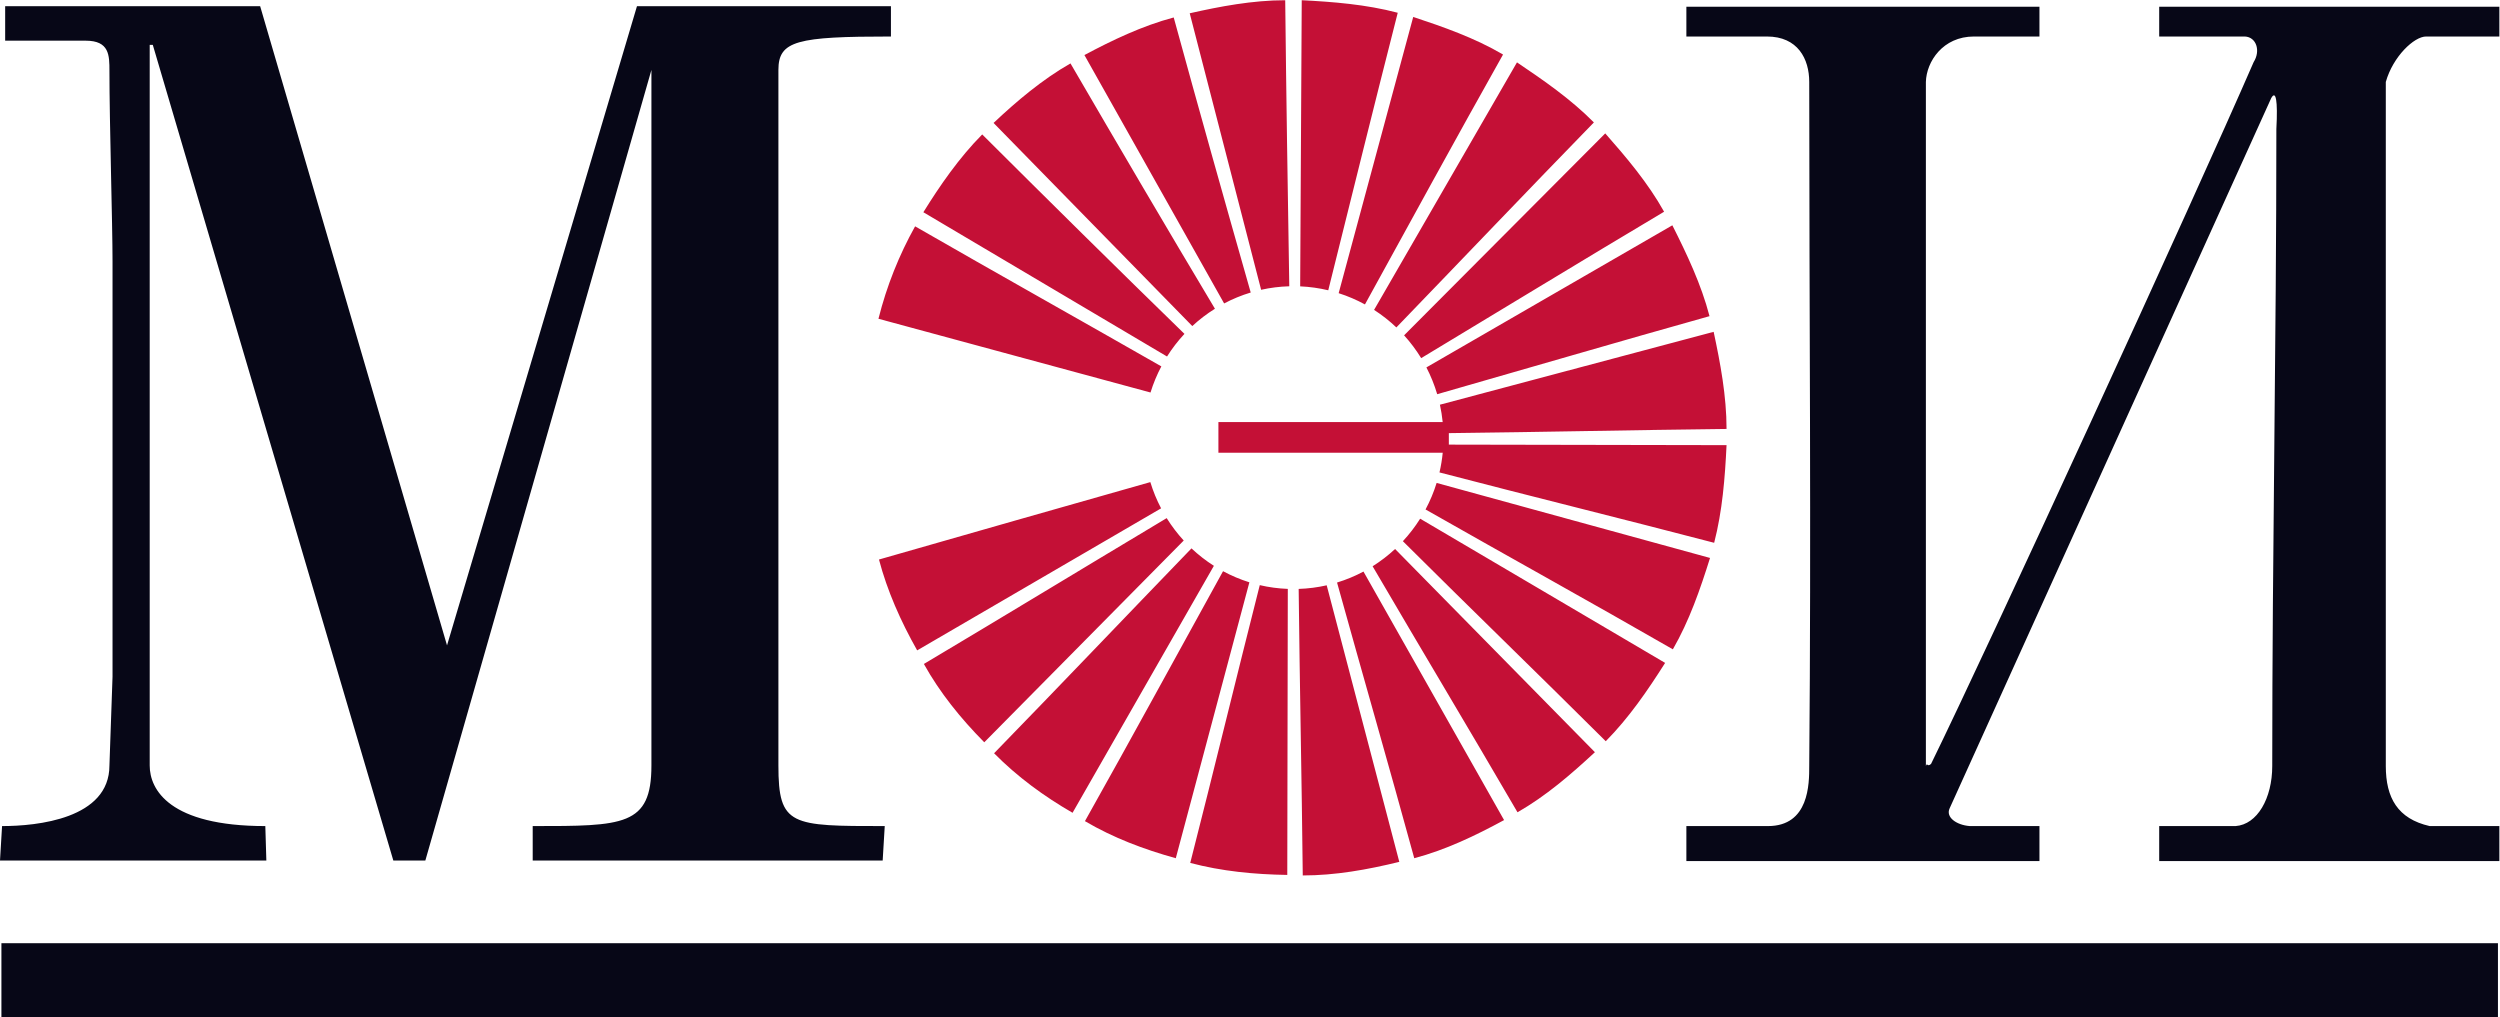
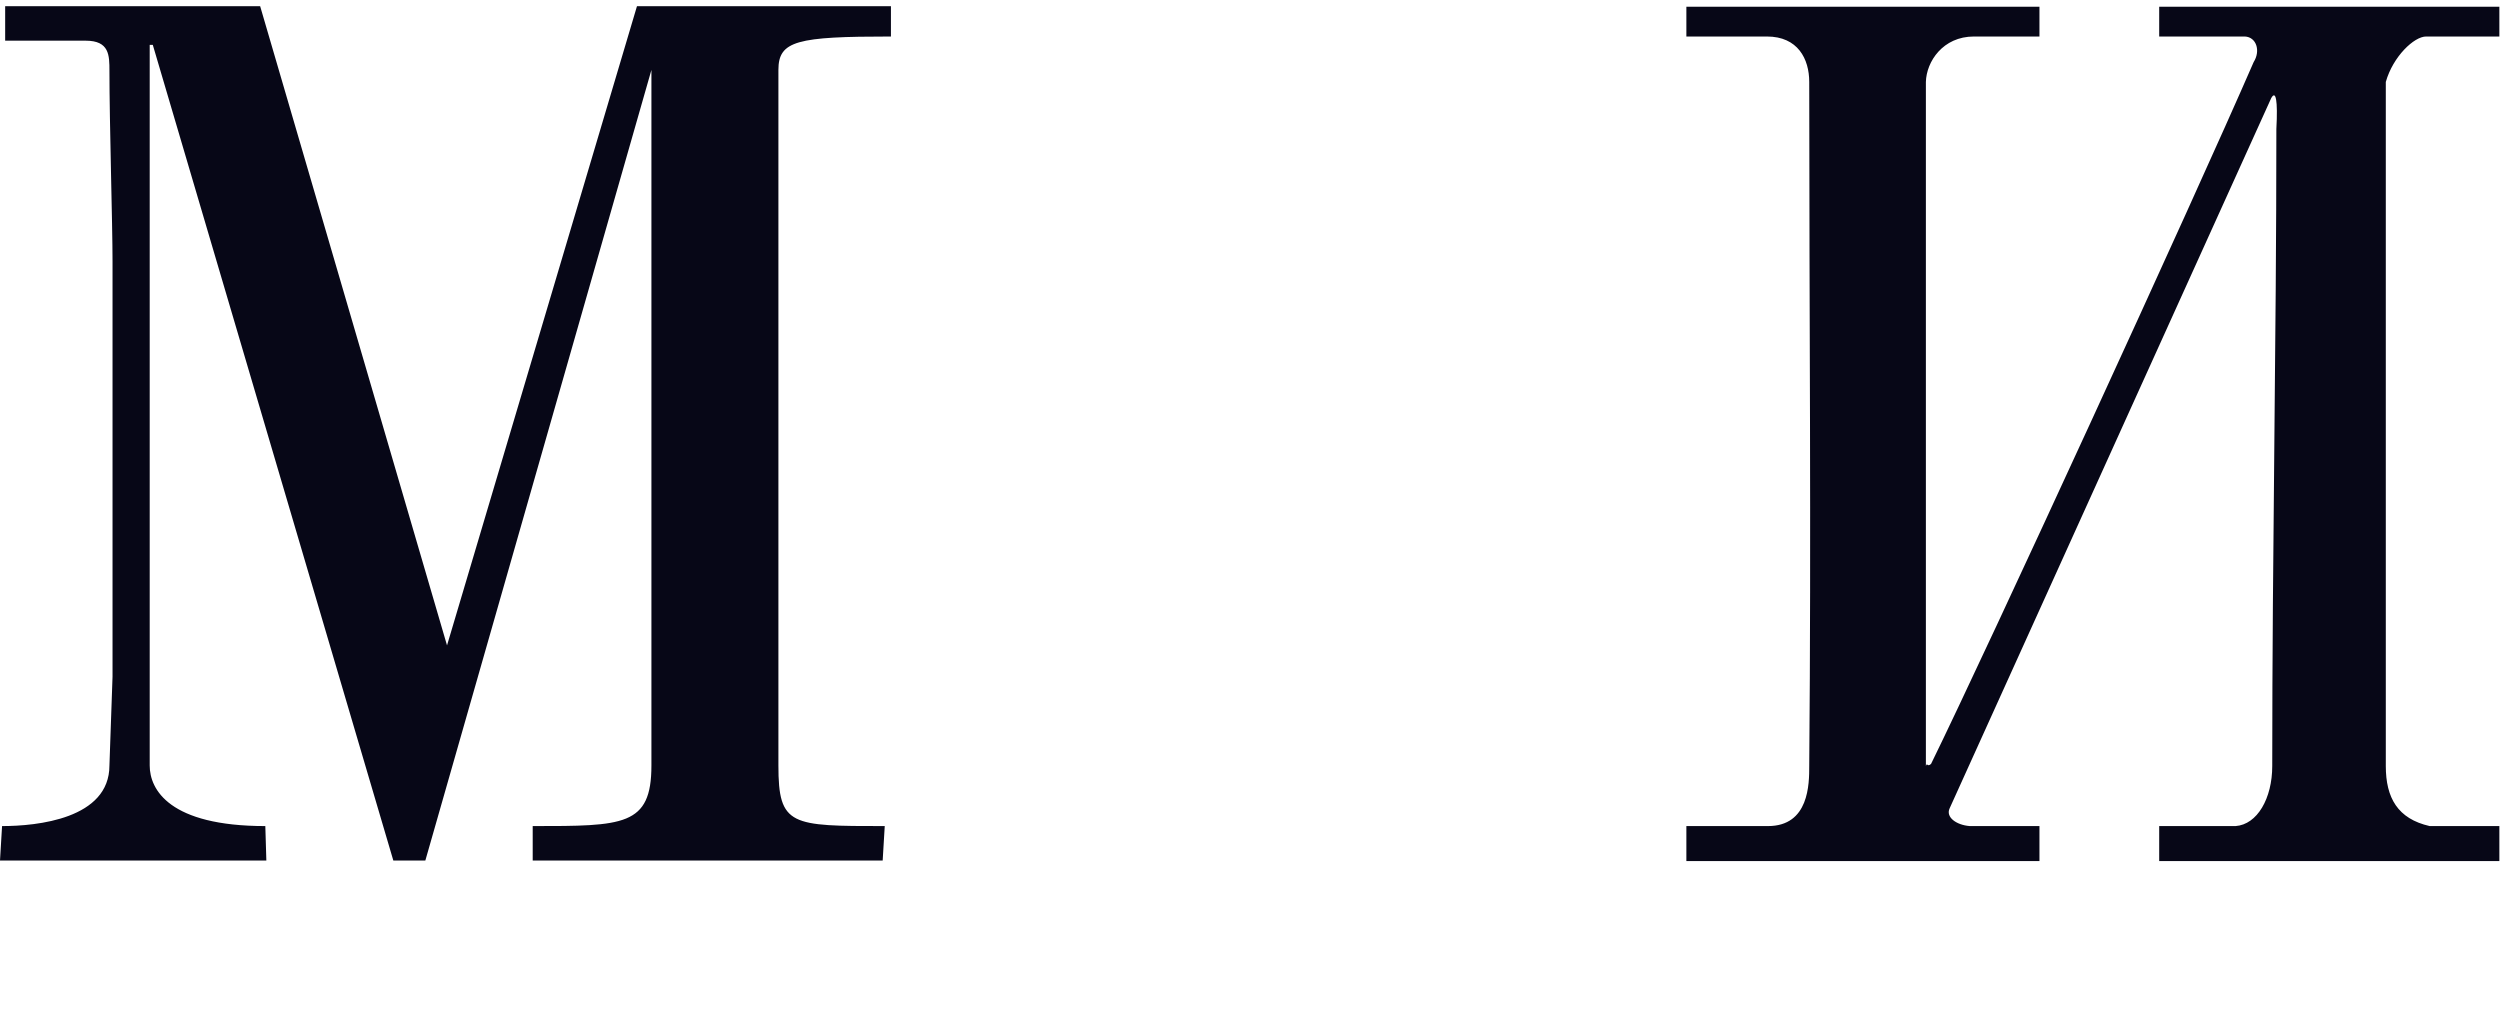
<svg xmlns="http://www.w3.org/2000/svg" xmlns:ns1="http://sodipodi.sourceforge.net/DTD/sodipodi-0.dtd" xmlns:ns2="http://www.inkscape.org/namespaces/inkscape" version="1.1" id="svg2" width="847.133" height="344.72" viewBox="0 0 847.133 344.72" ns1:docname="logo1.eps">
  <defs id="defs6" />
  <ns1:namedview id="namedview4" pagecolor="#070717" bordercolor="#000000" borderopacity="0.25" ns2:showpageshadow="2" ns2:pageopacity="0.0" ns2:pagecheckerboard="0" ns2:deskcolor="#d1d1d1" />
  <g id="g8" ns2:groupmode="layer" ns2:label="ink_ext_XXXXXX" transform="matrix(1.333,0,0,-1.333,0,344.72)">
    <g id="g10" transform="scale(0.1)">
-       <path d="m 2331.47,932.75 620.07,361.09 c -11.08,21.12 -20.29,43.42 -27.36,66.68 -230.83,-65.6 -461.59,-131.2 -689.8,-196.8 20.99,-79.63 55.1,-156.62 97.09,-230.97 z m 170.58,-233.629 507.01,512.869 c -16.11,17.56 -30.64,36.63 -43.31,56.98 -206.59,-123.6 -411.9,-248.48 -617.22,-370.74 40.68,-73 93.17,-138.039 153.52,-199.109 z m 224.41,-179.211 359.27,627.82 c -20.37,12.95 -39.43,27.8 -56.96,44.31 -167.69,-173.62 -334.08,-348.509 -501.79,-520.802 59.06,-59.726 125.97,-108.847 199.48,-151.328 z M 2988.9,404.422 3175.95,1105.8 c -23.35,7.28 -45.74,16.79 -66.94,28.23 -116.98,-211.811 -232.75,-424.882 -351.06,-635.358 72.16,-42.481 149.58,-71.684 230.95,-94.25 z m 283.42,-42.473 1.32,727.101 c -24.41,0.94 -48.24,4.16 -71.26,9.55 -59.73,-235.42 -116.95,-472.08 -176.75,-706.12 80.04,-21.23 162.72,-29.21 246.69,-30.531 z m 284.75,33.192 -184.55,703.039 c -23.01,-5.26 -46.85,-8.38 -71.27,-9.2 2.64,-243.242 7.84,-486.46 10.42,-728.359 82.68,0.02 164.02,14.609 245.4,34.52 z m 266.35,106.211 -357.41,631.748 c -21.28,-11.35 -43.74,-20.73 -67.18,-27.89 65.04,-234.038 132.59,-468.069 196.27,-700.788 80.04,21.226 154.84,57.09 228.32,96.93 z m 230.92,172.546 -507.98,516.572 c -17.59,-16.37 -36.72,-31.07 -57.12,-43.9 122.38,-209.289 247.26,-417.308 368.29,-625.34 72.16,41.161 135.17,95.602 196.81,152.668 z m 178.47,227.012 -622.7,366.58 c -12.85,-20.46 -27.6,-39.6 -43.92,-57.2 170.63,-169.91 345.12,-338.571 515.72,-508.509 59.05,59.731 106.29,128.758 150.9,199.129 z m 114.15,266.8 -694.99,190.68 c -7.31,-23.54 -16.78,-46.08 -28.2,-67.44 208.32,-118.49 420.46,-235.71 628.72,-355.54 41.99,73.01 69.55,152.66 94.47,232.3 z m -95.77,845.6 -625.21,-361.25 c 11.19,-21.58 20.42,-44.39 27.46,-68.12 229.92,65.75 462.37,134.02 692.22,198.38 -21,80.99 -57.74,157.98 -94.47,230.99 z m -170.59,233.62 -511.34,-513.32 c 16.2,-17.86 30.74,-37.27 43.43,-57.97 205.4,123.67 412.1,249.87 617.5,372.17 -40.68,73.02 -95.8,138.06 -149.59,199.12 z m -224.36,180.54 -363.27,-629.22 c 20.28,-13.04 39.23,-27.98 56.67,-44.56 166.52,172.44 334.29,348.73 502.09,521.11 -59.03,59.75 -128.59,107.54 -195.49,152.67 z m -263.76,115.48 -189.54,-702.21 c 23.32,-7.42 45.67,-17.04 66.82,-28.61 115.7,210.5 232.73,424.83 351.04,635.25 -72.16,42.48 -152.21,70.35 -228.32,95.57 z m -283.42,42.49 -3.94,-727.34 c 24.46,-1.08 48.31,-4.49 71.37,-10 58.43,233.91 116.9,471.64 176.63,705.47 -80.04,21.25 -165.33,27.89 -244.06,31.87 z m -284.74,-33.2 181.53,-702.87 c 23.14,5.18 47.06,8.22 71.57,8.92 -3.9,241.57 -7.77,485.65 -10.35,727.14 -82.67,0.01 -166.64,-15.93 -242.75,-33.19 z m -267.69,-106.19 355.17,-631.41 c 21.4,11.35 44.02,20.68 67.58,27.79 -66.14,232.25 -132.21,467.02 -195.75,699.19 -80.04,-21.23 -157.46,-58.41 -227,-95.57 z m -230.95,-172.56 505.16,-516.34 c 17.73,16.44 36.99,31.18 57.57,44.01 -123.29,206.2 -246.52,416.22 -367.2,623.66 -72.19,-41.16 -137.79,-96.9 -195.53,-151.33 z m -178.45,-226.99 619.42,-366.76 c 12.96,20.6 27.8,39.85 44.27,57.54 -171.4,166.85 -344.04,337.58 -514.11,506.99 -59.05,-59.73 -107.6,-130.1 -149.58,-197.77 z m 750.01,-533.46 h 570.13 c -1.53,15 -3.88,29.75 -7.04,44.22 l 695.83,185.23 c 17.05,-79.63 32.79,-163.28 32.79,-246.88 -234.86,-2.68 -472.37,-7.99 -705.94,-10.64 v -29.2 l 705.94,-1.34 c -3.93,-82.3 -10.5,-167.25 -31.49,-248.22 -231.44,60.51 -466.74,118.4 -698.26,178.88 3.82,16.28 6.58,32.99 8.25,50.01 h -570.21 v 77.94 z m -864.16,262.66 691.57,-187.46 c 7.14,23.16 16.39,45.37 27.53,66.4 -209.1,119.51 -418.16,236.45 -625.95,356 -40.68,-73.01 -72.17,-151.32 -93.15,-234.94 v 0" style="fill:#c41036;fill-opacity:1;fill-rule:evenodd;stroke:none" id="path12" />
      <path d="M 661.328,2570.25 H 13.125 v -87.62 c 81.367,0 160.098,0 204.707,0 60.352,0 60.352,-37.17 60.352,-76.99 0,-130.08 7.871,-390.27 7.871,-483.21 V 865.789 l -7.871,-225.66 c 0,-135.41 -183.692,-154 -272.93,-154 L 0,398.531 h 677.07 l -2.617,87.598 c -244.062,0 -293.906,92.922 -293.906,154 V 2472 h 7.851 L 999.863,398.531 h 81.357 L 1655.94,2408.29 V 640.129 c 0,-154 -70.85,-154 -301.79,-154 v -87.598 h 889.64 l 5.24,87.598 c -238.81,0 -270.3,0 -270.3,154 0,124.762 0,1603.551 0,1768.161 0,74.34 47.24,84.95 286.06,84.95 v 77.01 H 1619.2 L 1136.35,945.441 661.328,2570.25 Z M 4895.66,2377.77 c 1.32,51.75 43.31,115.47 122.04,115.47 h 166.65 v 75.67 h -897.53 v -75.67 c 97.12,0 157.46,0 204.71,0 78.73,0 107.6,-57.07 107.6,-115.49 0,-605.3 5.25,-1134.97 0,-1738.961 0,-45.129 0,-152.66 -104.99,-152.66 -10.48,0 -196.81,0 -207.32,0 v -88.938 h 897.53 v 88.938 c -52.5,0 -115.47,0 -177.15,0 -34.12,2.66 -61.68,22.57 -51.17,45.133 L 5773.5,2336.61 c 11.8,21.23 17.05,-5.32 13.11,-78.32 0.01,-550.9 -10.48,-1067.27 -10.48,-1619.501 0,-82.309 -38.07,-148.68 -93.18,-152.66 -27.54,0 -108.91,0 -194.2,0 v -88.938 h 864.72 v 88.938 c -74.8,0 -131.23,0 -177.15,0 -81.35,18.59 -111.52,71.68 -111.52,152.66 V 2377.77 c 18.37,65.03 72.16,115.47 102.34,115.47 h 186.33 v 75.67 h -864.72 v -75.67 c 53.81,0 139.09,0 217.82,0 28.86,-1.31 40.69,-35.83 22.3,-65.04 -153.51,-353.11 -674.43,-1486.739 -820.09,-1784.091 -10.48,-9.3 -9.18,5.289 -13.12,-5.32 v 1738.981 0" style="fill:#070717;fill-opacity:1;fill-rule:evenodd;stroke:none" id="path14" />
-       <path d="M 3.613,188.379 H 6349.86 V 0 H 3.613 v 188.379 0" style="fill:#070717;fill-opacity:1;fill-rule:evenodd;stroke:none" id="path16" />
    </g>
  </g>
</svg>